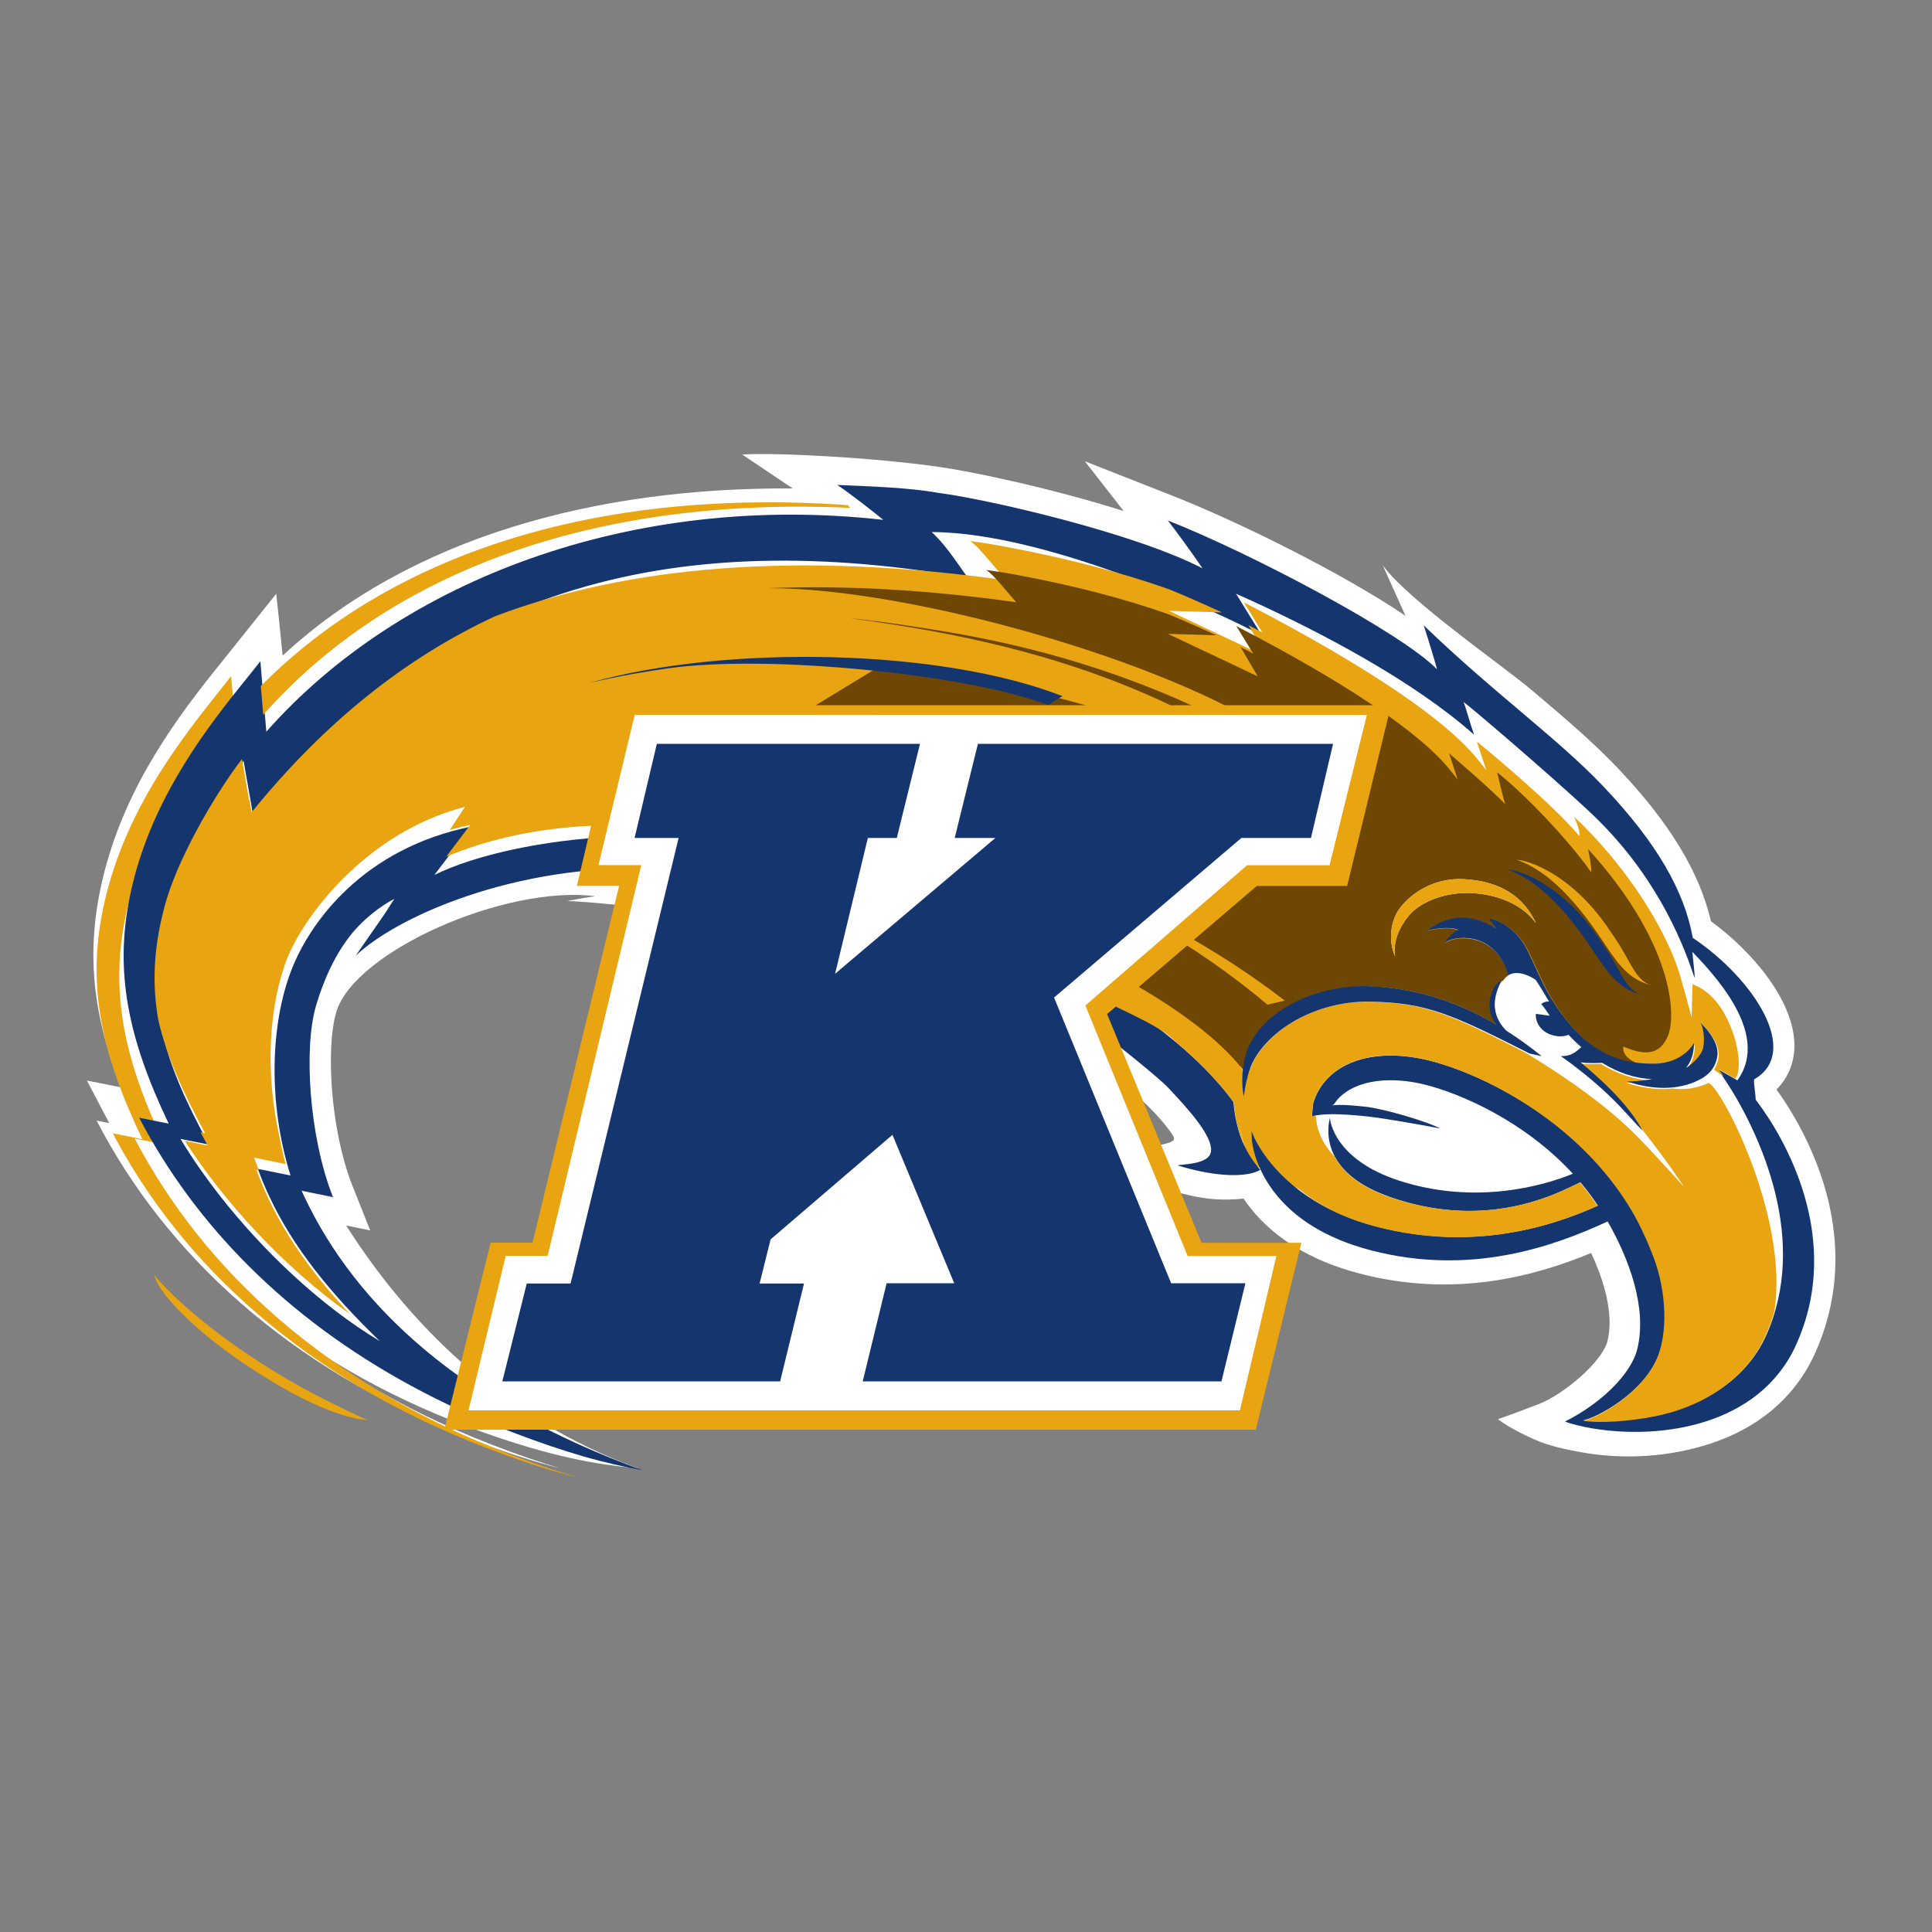
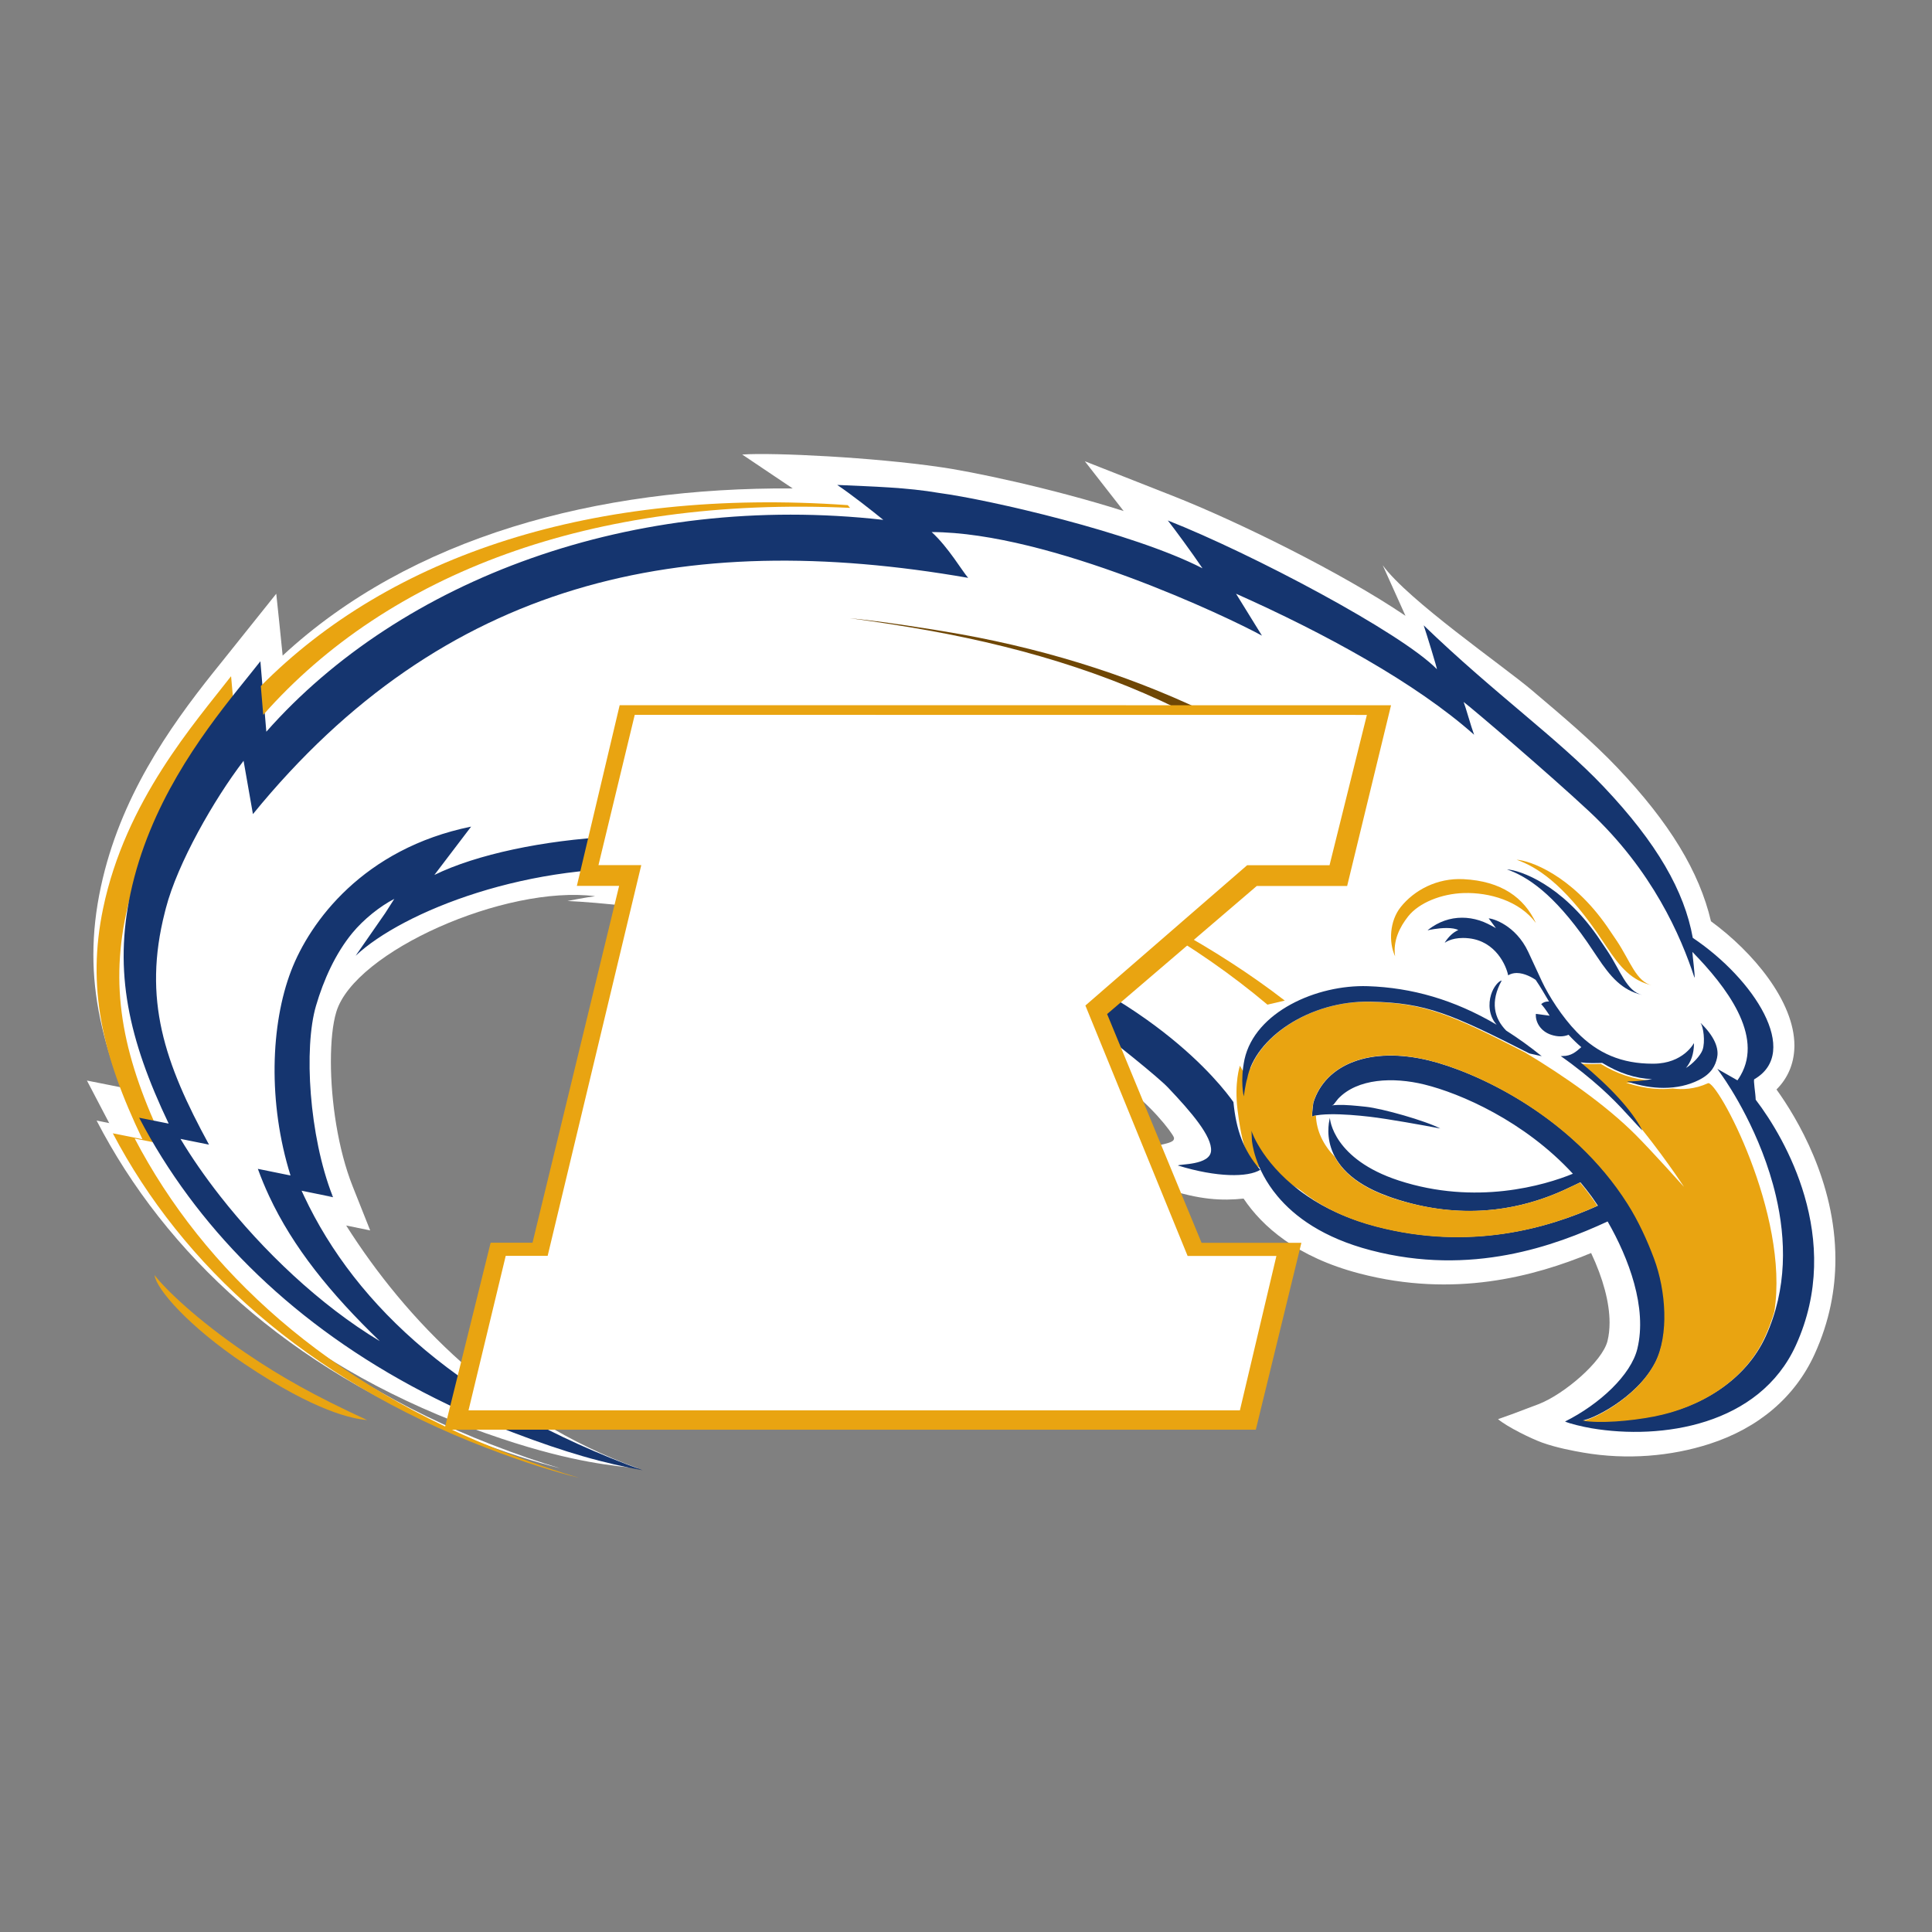
<svg xmlns="http://www.w3.org/2000/svg" width="200px" height="200px" viewBox="0 0 200 200" version="1.1">
  <rect x="0" y="0" width="200" height="200" fill="#808080" stroke="none" />
  <title>kent-st</title>
  <desc>Created with Sketch.</desc>
  <g id="kent-st" stroke="none" stroke-width="1" fill="none" fill-rule="evenodd">
    <g id="kent-st_BGL" transform="translate(0, 0)">
      <g id="Group" transform="translate(9, 47)">
        <path d="M73.059,101.437 C52.775,101.573 33.522,96.422 20.26,84.133 C20.19,84.954 19.598,90.536 19.598,90.536 L14.085,83.641 L13.084,82.395 C8.433,76.57 3.414,69.378 1.443,60.204 C0.929,57.812 0.666,55.492 0.666,53.162 C0.666,48.802 1.597,44.403 3.53,39.44 C1.913,39.761 0,40.141 0,40.141 L2.581,35.208 C10.482,20.111 24.364,9.234 42.988,3.048 C50.454,0.567 54.661,0.248 57.045,0 C42.686,5.206 32.967,15.474 26.835,25.136 C28.078,24.883 29.321,24.628 29.321,24.628 L27.5,29.211 C25.982,33.032 25.254,38.052 25.254,42.099 C25.254,44.169 25.432,45.988 25.816,47.254 C27.718,53.518 43.317,60.408 52.611,59.225 C51.77,59.126 49.743,58.732 49.743,58.732 C49.743,58.732 57.794,58.386 64.581,56.717 C71.37,55.05 79.616,52.639 86.837,49.467 C90.048,48.054 99.603,43.27 106.677,38.486 L105.472,40.546 C105.472,40.546 106.029,40.43 107.566,39.398 C109.93,37.812 112.347,34.794 112.534,34.219 C112.555,33.827 112.254,33.713 110.527,33.341 C108.245,32.852 105.85,32.442 105.85,32.442 C105.85,32.442 108.145,30.128 111.67,28.956 C115.193,27.785 117.518,27.688 119.734,27.923 C121.666,25.046 125.22,21.868 131.751,20.165 C141.541,17.61 149.808,19.85 155.712,22.289 C156.956,19.648 157.622,17.158 157.622,15.082 C157.622,14.403 157.552,13.768 157.409,13.186 C156.885,11.045 152.892,7.647 150.259,6.637 C147.627,5.628 146.912,5.38 146.075,5.09 C147.047,4.271 149.517,3.071 150.63,2.667 C152.123,2.127 153.939,1.792 154.917,1.624 C159.42,0.851 163.987,1.244 167.965,2.526 C173.065,4.172 176.83,7.388 178.851,11.823 C180.398,15.22 181,18.542 181,21.653 C181,29.677 177.003,36.295 174.901,39.219 C176.048,40.357 176.696,41.836 176.752,43.526 C176.754,43.604 176.757,43.684 176.757,43.764 C176.757,48.338 172.462,53.458 168.119,56.631 C166.919,61.751 163.839,66.83 158.45,72.509 C155.904,75.195 152.821,77.803 149.559,80.564 C146.58,83.084 136.765,89.862 134.139,93.486 C134.139,93.486 135.95,89.458 136.495,88.251 C129.911,92.714 119.092,98.037 112.396,100.672 L103.3,104.252 C103.3,104.252 105.543,101.377 107.322,99.097 C99.803,101.483 91.325,103.249 88.127,103.675 L88.226,103.66 C81.509,104.645 71.085,105.174 67.833,104.948 C68.638,104.412 70.727,103.003 73.059,101.437" id="path14" fill="#FFFFFF" transform="translate(90.5, 52.5) scale(-1, 1) rotate(-180) translate(-90.5, -52.5) " />
        <path d="M119.356,76.678 C119.356,76.678 118.759,74.947 119.111,72.107 C119.46,69.268 119.845,68.297 119.845,68.297 L120.583,66.463 L122.091,65.875 L127,63 L124.824,64.732 C124.824,64.732 122.37,66.948 121.599,69.337 C120.828,71.726 120.337,74.842 120.442,76.436 C120.548,78.028 119.882,75.743 119.882,75.743 L119.356,76.678" id="path16" fill="#E9A411" transform="translate(123, 70) scale(-1, 1) rotate(-180) translate(-123, -70) " />
        <path d="M41.822,71.483 C23.064,78.771 10.359,90.651 3.252,104.456 L3.342,104.437 C3.325,104.467 3.311,104.501 3.298,104.534 L1,105 C8.132,91.225 20.81,79.378 39.469,72.123 C43.426,70.583 46.423,69.647 49,69 C46.961,69.6 44.632,70.392 41.822,71.483" id="path18" fill="#FFFFFF" transform="translate(25, 87) scale(-1, 1) rotate(-180) translate(-25, -87) " />
        <path d="M8.029,57.527 C3.83,66.324 2.319,73.325 4.063,81.449 C6.031,90.618 11.294,97.71 15.223,102.635 L14.921,106 C11.213,101.214 3.992,93.12 1.67,81.944 C-0.014,73.833 1.525,66.848 5.742,58.07 L2.678,58.679 C9.858,45.026 22.621,33.284 41.404,26.093 C45.389,24.567 48.405,23.64 51,23 C48.947,23.593 46.603,24.378 43.774,25.46 C24.89,32.682 12.1,44.457 4.945,58.14 L8.029,57.527" id="path20" fill="#E9A411" transform="translate(26, 64.5) scale(-1, 1) rotate(-180) translate(-26, -64.5) " />
        <path d="M24.89,31.583 L24.89,31.583 L25.474,31.464 C25.458,31.504 25.442,31.543 25.426,31.584 L24.89,31.583 Z M25.426,31.591 C22.992,37.818 22.436,46.916 23.708,51.266 C24.496,53.965 25.737,56.713 27.484,58.828 C28.647,60.236 30.335,61.584 31.819,62.349 L30.866,60.859 L27.815,56.462 C32.676,61.021 45.854,66.326 59.954,65.397 C61.164,65.316 62.377,65.198 63.587,65.026 L57.984,63.786 L56.635,63.488 C58.036,63.588 60.279,63.375 63.014,62.905 C69.3,61.823 81.169,58.35 88.388,55.175 C92.438,53.393 98.209,50.756 105.076,46.108 C104.335,47.481 103.687,48.867 102.956,50.111 C106.526,47.405 110.887,43.893 111.912,42.818 C114.349,40.252 116.476,37.756 116.368,36.26 C116.262,34.763 113.097,34.915 112.937,34.748 C116.975,33.501 120.193,33.511 121.463,34.302 C119.673,36.357 118.965,38.489 118.684,41.315 C117.423,43.096 109.852,53.024 90.895,58.874 C90.895,58.874 92.407,57.785 94.626,56.165 C91.212,57.76 87.134,59.461 83.252,60.807 C80.168,61.877 72.441,64.032 67.806,65.007 L72.875,66.257 C63.831,70.637 44.69,69.099 35.966,64.825 L39.772,69.829 C28.6,67.553 23.075,59.964 21.134,54.898 C19.023,49.385 18.712,41.266 21.074,33.714 L17.693,34.401 C18.039,33.446 18.427,32.51 18.856,31.591 L18.859,31.583 C21.335,26.28 25.193,21.512 30.317,16.567 C24.085,20.311 18.197,25.959 13.784,31.585 L13.78,31.591 C12.211,33.595 10.828,35.594 9.684,37.503 L12.636,36.909 C8.02,45.362 5.761,51.952 8.066,60.973 C8.075,61.01 8.166,61.36 8.174,61.396 C9.373,66.018 13.145,72.636 16.215,76.643 L17.183,71.124 C36.924,95.348 61.676,100.73 91.226,95.58 C90.608,96.271 89.198,98.719 87.447,100.321 C99.704,100.294 118.228,91.476 121.637,89.598 L118.954,93.939 C128.123,89.855 137.581,84.693 143.599,79.339 C143.274,80.203 142.737,82.172 142.515,82.734 C143.563,81.935 151.277,75.352 155.486,71.429 C162.077,65.283 165.011,58.474 166.409,54.193 C166.504,54.253 166.212,56.418 166.193,56.86 C169.717,53.26 173.563,48.212 171.186,44.076 C171.087,43.904 170.98,43.733 170.859,43.564 L168.779,44.752 L169.326,43.973 C169.941,43.097 173.331,38.065 174.844,31.59 L174.845,31.583 C175.885,27.136 176.038,22.01 173.796,17.083 C171.722,12.525 167.101,9.752 162.254,8.825 C159.767,8.349 156.698,8.103 154.868,8.399 C155.448,8.306 160.387,10.536 162.377,14.383 C163.852,17.232 163.519,21.832 162.289,25.123 C161.574,27.04 160.644,29.045 159.549,30.772 C159.182,31.35 159.014,31.591 159.014,31.591 C153.124,40.234 143.579,44.49 138.95,45.618 C132.839,47.106 128.203,45.24 126.958,41.249 C126.958,41.249 126.808,40.231 126.834,39.772 C126.859,39.803 126.888,39.834 126.921,39.866 C127.391,39.986 128.011,40.042 128.695,40.053 C130.005,40.075 131.557,39.938 132.766,39.799 C134.685,39.578 138.371,38.909 140.094,38.579 C138.57,39.379 134.125,40.644 132.395,40.828 C132.135,40.855 131.881,40.881 131.631,40.907 C130.589,41.009 129.653,41.068 128.874,40.969 C128.977,41.015 129.038,41.039 129.038,41.039 L129.523,41.657 C131.519,43.769 135.222,43.926 138.452,43.132 C142.157,42.223 148.795,39.362 153.823,33.895 C150.904,32.693 143.765,30.591 135.799,33.194 C129.045,35.401 128.657,39.515 128.672,39.701 C128.649,39.462 127.022,34.349 134.612,31.591 C134.612,31.591 134.786,31.519 135.206,31.378 C142.415,28.957 148.086,30.327 151.413,31.585 L151.423,31.591 C152.464,31.986 153.276,32.374 153.837,32.643 L154.604,33.01 C154.989,32.554 155.361,32.081 155.72,31.592 C155.72,31.592 155.94,31.303 156.415,30.588 C151.246,28.262 143.197,25.9 133.44,28.447 C130.46,29.226 128.136,30.359 126.328,31.584 L126.319,31.591 C121.878,34.6 120.58,38.157 120.556,38.343 L120.595,37.378 C120.614,37.197 120.835,34.462 123.229,31.592 L123.236,31.583 C125.007,29.46 127.962,27.261 132.911,25.97 C143.348,23.245 151.975,26.442 157.422,28.955 C159.612,25.141 161.537,20.025 160.496,15.769 C159.84,13.082 156.628,10.055 153.012,8.245 C153.487,8.025 154.853,7.699 155.749,7.547 C163.008,6.32 173.128,7.831 176.911,16.14 C179.415,21.646 179.123,27.047 177.804,31.585 L177.803,31.591 C176.542,35.928 174.342,39.473 172.749,41.56 C172.736,42.215 172.483,43.605 172.606,43.677 C177.454,46.481 172.591,54.054 166.237,58.312 C165.37,63.134 162.556,68.107 156.997,73.972 C152.263,78.968 145.65,83.647 138.38,90.666 C138.625,89.955 139.834,86.037 139.742,86.132 C136.024,89.919 120.584,98.097 111.892,101.521 C112.618,100.59 114.271,98.356 115.481,96.57 C108.279,100.275 93.317,103.69 88.244,104.365 C84.842,104.95 81.391,105.028 77.668,105.2 C79.174,104.187 81.25,102.547 82.439,101.584 C56.571,104.491 32.482,95.414 18.571,79.654 L18.319,82.632 L17.955,86.945 C17.282,86.088 16.49,85.118 15.63,84.042 C11.716,79.133 6.47,72.064 4.509,62.926 C2.772,54.828 4.278,47.85 8.462,39.085 L5.405,39.693 C6.862,36.906 8.553,34.198 10.483,31.593 L10.49,31.583 C18.004,21.44 29.131,12.843 44.102,7.112 C46.922,6.033 49.258,5.254 51.303,4.661 C53.662,3.978 55.633,3.546 57.517,3.2 C38.894,9.958 27.869,20.113 22.477,31.582 L22.473,31.591 C22.387,31.773 22.303,31.956 22.22,32.138 L24.894,31.591 L25.426,31.591 L25.426,31.591 Z" id="path22" fill="#15356F" transform="translate(91.3, 54.2) scale(-1, 1) rotate(-180) translate(-91.3, -54.2) " />
        <path d="M167.807,91.763 C166.411,91.129 165.139,91.087 164.167,91.222 C161.641,90.937 159.465,91.797 159.337,91.819 C159.358,91.815 160.446,91.786 161.912,92.055 C160.117,92.138 158.352,92.759 156.718,93.761 C155.889,93.743 155.2,93.712 154.457,93.82 C156.896,91.783 158.663,89.983 159.854,88.357 C162.95,84.693 165.326,81.034 165.326,81.034 C165.326,81.034 162.04,84.7 160.328,86.416 C157.288,89.461 152.993,92.474 148.87,94.951 C141.052,98.955 138.466,100.082 132.811,100.197 C127.064,100.314 121.951,97.075 120.471,93.371 C119.921,91.192 120.213,88.404 121.303,85.867 L121.265,86.786 C121.298,86.523 123.14,79.618 133.416,76.926 C143.163,74.372 151.2,76.74 156.364,79.073 C155.8,79.925 155.196,80.731 154.557,81.491 L153.791,81.123 C151.441,79.992 144.66,76.754 135.182,79.864 C131.688,81.009 129.982,82.632 129.175,84.143 C128.002,85.366 127.278,86.801 127.224,88.429 C127.114,88.409 127.007,88.388 126.908,88.364 C126.876,88.332 126.845,88.3 126.821,88.27 C126.796,88.729 126.944,89.751 126.944,89.751 C128.189,93.752 132.82,95.622 138.921,94.131 C143.688,92.965 153.669,88.468 159.492,79.256 C160.588,77.524 161.516,75.514 162.23,73.594 C163.459,70.294 163.792,65.684 162.319,62.827 C160.329,58.971 155.397,56.736 154.82,56.829 C156.646,56.532 159.71,56.779 162.195,57.256 C167.037,58.187 171.652,60.965 173.722,65.534 C174.111,66.391 174.424,67.254 174.678,68.117 C176.28,78.201 168.724,92.178 167.805,91.763 L167.807,91.763" id="path24" fill="#E9A411" transform="translate(147.55, 78.45) scale(-1, 1) rotate(-180) translate(-147.55, -78.45) " />
-         <path d="M169.705,39.703 C168.224,42.619 166.203,43.093 166.203,43.093 L166.117,39.677 C166.117,39.677 165.335,42.626 164.903,44.07 C163.415,49.048 159.03,55.732 153.94,60.457 C154.283,59.738 154.528,59.026 154.505,58.431 C151.758,61.816 143.885,68.241 143.885,68.241 L144.856,65.27 C144.856,65.27 144.339,65.954 143.77,66.632 C138.555,72.845 124.139,80.372 119.762,82.648 L121.68,79.527 C121.342,79.713 120.856,79.969 120.243,80.278 L122.186,76.961 L112.018,81.764 L117.496,81.603 C115.952,82.322 114.101,83.144 112.052,83.99 C107.018,85.764 101.548,87.184 94.967,88.425 C93.797,88.646 92.608,88.835 91.41,89 C92.479,88.303 94.351,85.732 95.225,84.919 C73.758,87.934 56.088,86.468 42.244,81.203 C33.102,76.957 24.697,70.355 17.045,60.907 L16.817,62.215 C16.808,62.202 16.797,62.189 16.787,62.175 L16.045,66.43 C12.976,62.388 9.218,55.746 8.021,51.103 C8.012,51.066 7.921,50.713 7.912,50.677 C6.864,46.548 6.761,42.924 7.39,39.402 C8.26,35.609 9.96,31.877 12.231,27.691 L11.764,27.784 C12,27.336 12.241,26.882 12.49,26.423 L10.134,26.899 C14.1,20.711 20.321,13.828 27.187,9 C22.734,13.778 19.487,18.525 17.557,23.895 L17.806,23.844 C17.628,24.28 17.457,24.719 17.298,25.163 L20.571,24.494 C20.327,25.399 20.122,26.306 19.949,27.216 C18.408,34.004 18.83,40.948 20.745,45.821 C22.304,49.788 28.589,58.72 39.132,61.482 L37.566,59.088 C38.245,59.281 38.946,59.454 39.674,59.602 L37.188,56.315 C45.86,59.929 58.123,61.15 73.029,56.762 L71.54,56.559 C71.989,56.385 72.425,56.201 72.834,56.001 L70.287,55.37 C74.8,54.274 80.441,52.659 82.971,51.777 C85.659,50.838 88.948,49.295 92.181,47.619 C91.366,48.214 90.886,48.562 90.886,48.562 C95.636,47.087 98.812,43.99 102.215,42.193 L101.631,43.264 C106.512,40.576 110.917,39.043 112.725,37.149 C112.74,37.133 112.755,37.118 112.771,37.102 C116.322,34.116 118.157,31.668 118.721,30.865 C118.879,29.287 119.165,27.925 119.695,26.671 C118.209,33.504 119.76,35.507 120.304,36.728 C120.459,37.073 120.676,37.388 120.913,37.666 C123.164,41.131 128.251,43.066 132.615,42.92 C137.139,42.765 141.509,41.512 145.896,38.888 C145.079,39.812 145.037,41.082 145.314,42.011 C145.354,42.144 145.403,42.27 145.455,42.391 C145.502,42.662 145.573,42.923 145.678,43.16 C145.928,43.722 146.427,44.08 146.941,44.311 C146.63,45.354 145.534,47.566 142.919,47.854 C141.237,48.039 140.434,47.418 140.406,47.39 C140.432,47.418 140.949,48.319 141.824,48.697 C140.94,49.21 138.676,48.711 138.617,48.69 C138.719,48.728 140.81,50.708 144.024,49.7 C144.662,49.499 145.227,49.178 145.742,48.897 C145.296,49.539 145.01,49.929 144.995,49.93 C145.378,49.919 147.798,49.218 149.109,46.439 C149.405,45.814 150.147,44.195 150.557,43.322 C151.295,41.754 152.721,39.555 154.2,38.037 C156.6,35.572 159.247,34.705 162.245,34.725 C165.312,34.744 166.436,36.787 166.453,36.868 C166.437,36.792 166.527,35.375 165.615,34.301 C166.296,34.668 167.138,35.549 167.364,36.163 C167.671,37.002 167.462,38.641 167.156,38.983 C167.316,38.805 169.263,37.079 168.864,35.341 C168.793,35.027 168.685,34.65 168.432,34.263 C168.713,34.069 169.056,33.829 169.436,33.567 L168.905,34.329 L170.637,33.334 C171.281,34.078 171.125,36.903 169.705,39.703" id="path26" fill="#E9A411" transform="translate(89, 49) scale(-1, 1) rotate(-180) translate(-89, -49) " />
-         <path d="M147.173,22.071 C146.955,22.995 145.895,25.515 143.094,25.824 C141.411,26.009 140.607,25.387 140.581,25.359 C140.607,25.387 141.123,26.289 141.997,26.669 C141.116,27.183 138.85,26.683 138.791,26.662 C138.893,26.7 140.984,28.684 144.199,27.674 C144.84,27.473 145.403,27.151 145.92,26.869 C145.473,27.512 145.186,27.905 145.171,27.905 C145.556,27.894 147.975,27.191 149.287,24.406 C149.582,23.78 150.325,22.158 150.736,21.283 C151.474,19.71 152.9,17.507 154.379,15.986 C156.418,13.889 158.635,12.948 161.092,12.723 C159.764,13.075 158.89,13.849 159.057,14.656 C160.932,13.866 162.731,13.533 163.663,15.762 C164.592,17.993 164.12,25.517 155.394,35.116 C155.491,34.588 155.72,33.668 155.73,32.693 C153.461,35.939 148.837,40.818 145.982,43.047 C146.103,42.471 146.578,40.565 146.808,39.767 C145.286,41.363 141.014,45.01 141.014,45.01 L141.899,42.292 C141.899,42.292 141.428,42.919 140.909,43.538 C136.145,49.222 122.979,56.107 118.982,58.19 L120.734,55.335 C120.427,55.505 119.981,55.74 119.424,56.021 L121.197,52.988 L111.912,57.38 L116.914,57.234 C115.505,57.892 113.815,58.644 111.942,59.418 C107.345,61.041 102.349,62.34 96.339,63.475 C95.269,63.677 94.184,63.849 93.09,64 C93.934,63.451 95.321,61.624 96.201,60.655 C86.918,61.961 78.344,62.427 70.483,62.112 C85.295,62.16 112.107,54.447 123.006,46.956 C132.059,40.734 130.565,39.278 120.864,43.637 C99.284,53.334 81.816,53.873 81.816,53.873 L69.864,46.59 C69.864,46.59 89.922,43.948 103.802,36.482 C115.74,30.059 111.651,29.716 99.807,33.982 C82.027,40.386 62.837,41.524 54,40.364 C61.863,40.081 75.646,38.267 81.028,36.448 C79.668,36.031 76.183,34.485 74.516,34.091 C77.501,34.288 110.775,24.02 119.879,12 C119.915,12.377 119.974,12.784 120.063,13.217 C121.148,18.177 127.498,21.058 132.786,20.878 C137.312,20.724 141.683,19.468 146.073,16.839 C145.254,17.764 145.214,19.037 145.49,19.968 C145.736,20.799 146.272,21.41 146.584,21.47 C146.752,21.713 146.949,21.914 147.173,22.071" id="path28" fill="#6F4705" transform="translate(109, 38) scale(-1, 1) rotate(-180) translate(-109, -38) " />
        <path d="M142.497,51.99 C139.765,52.128 137.393,50.85 135.991,49.088 C134.869,47.676 134.73,45.489 135.422,44 C135.179,45.594 135.901,47.04 136.773,48.138 C137.904,49.561 140.234,50.482 142.536,50.552 C145.174,50.63 148.307,49.744 150,47.447 C148.768,50.08 146.433,51.788 142.497,51.989 L142.497,51.99" id="path30" fill="#FFFFFF" transform="translate(142.5, 48) scale(-1, 1) rotate(-180) translate(-142.5, -48) " />
        <path d="M142.497,51.99 C139.765,52.129 137.391,50.85 135.99,49.088 C134.87,47.676 134.729,45.488 135.422,44 C135.179,45.593 135.901,47.04 136.773,48.139 C137.904,49.562 140.233,50.484 142.535,50.552 C145.174,50.631 148.305,49.745 150,47.447 C148.766,50.081 146.431,51.789 142.497,51.99" id="path32" fill="#E9A411" transform="translate(142.5, 48) scale(-1, 1) rotate(-180) translate(-142.5, -48) " />
        <path d="M78.76,26.708 C52.397,28.563 31.386,21.496 18,7.977 L18.252,5 C31.168,19.63 52.224,27.656 79,26.425 C78.919,26.519 78.837,26.613 78.76,26.708" id="path34" fill="#E9A411" transform="translate(48.5, 16) scale(-1, 1) rotate(-180) translate(-48.5, -16) " />
        <path d="M7,100 C7.181,98.543 10.529,94.689 16.303,90.81 C23.722,85.825 27.557,85.114 29,85 C23.662,87.452 20.1,89.449 16.457,91.925 C11.324,95.414 8.024,98.644 7,100" id="path36" fill="#E9A411" transform="translate(18, 92.5) scale(-1, 1) rotate(-180) translate(-18, -92.5) " />
        <path d="M160.983,48 C160.596,48.401 160.235,48.796 159.853,49.215 C158.484,50.715 156.931,52.416 153.674,54.876 C153.664,54.883 152.651,55.633 152.567,55.667 C152.624,55.679 152.676,55.68 152.726,55.68 L152.775,55.68 C153.648,55.68 154.144,56.114 154.666,56.574 L154.697,56.6 C154.237,56.991 153.792,57.428 153.377,57.88 C153.107,57.769 152.823,57.717 152.522,57.717 C152.226,57.717 151.911,57.77 151.586,57.876 C150.446,58.247 149.922,59.247 149.994,60.044 L151.418,59.856 C151.394,59.869 151.066,60.474 150.543,61.058 C150.754,61.238 150.999,61.325 151.251,61.325 C151.286,61.325 151.322,61.323 151.357,61.319 C150.888,62.106 150.439,62.883 149.966,63.571 C149.654,63.78 148.833,64.274 148.011,64.274 C147.679,64.274 147.381,64.193 147.124,64.035 C146.933,65.001 145.864,67.558 143.054,67.868 C142.849,67.89 142.646,67.902 142.452,67.902 C141.183,67.902 140.581,67.416 140.576,67.411 L140.581,67.457 C140.975,68.064 141.453,68.501 141.965,68.724 C141.706,68.855 141.299,68.932 140.756,68.932 C139.832,68.932 138.844,68.712 138.8,68.696 C138.802,68.719 138.834,68.744 138.874,68.774 C139.929,69.588 141.104,70 142.36,70 C142.949,70 143.552,69.905 144.152,69.717 C144.738,69.533 145.269,69.241 145.738,68.985 L145.855,68.92 C145.396,69.545 145.131,69.908 145.106,69.925 L145.115,69.925 C145.53,69.925 147.895,69.233 149.193,66.482 C149.327,66.196 149.556,65.701 149.804,65.166 C150.092,64.54 150.406,63.861 150.625,63.395 C151.316,61.923 152.699,59.734 154.228,58.163 C156.405,55.927 158.901,54.886 162.088,54.886 L162.185,54.887 C165.241,54.906 166.337,56.979 166.341,57 C166.36,56.987 166.36,56.961 166.36,56.922 C166.34,55.907 166.062,55.075 165.53,54.448 C166.203,54.836 167.025,55.712 167.243,56.303 C167.547,57.137 167.332,58.757 167.04,59.086 C167.069,59.086 167.096,59.058 167.133,59.02 C168.767,57.4 168.912,56.203 168.748,55.484 C168.577,54.731 168.216,53.869 166.852,53.189 C165.779,52.654 164.558,52.383 163.223,52.383 C162.054,52.383 160.834,52.59 159.592,52.996 C159.524,53.018 159.482,53.033 159.466,53.034 C159.475,53.052 159.516,53.054 159.588,53.054 L159.617,53.054 C159.878,53.054 160.824,53.071 162.024,53.291 C160.306,53.35 158.568,53.922 156.86,54.97 L156.611,54.962 C156.346,54.956 156.093,54.95 155.848,54.95 C155.365,54.95 154.988,54.974 154.622,55.027 C157.816,52.377 159.899,50.076 161,48.013 L160.983,48" id="path38" fill="#15356F" transform="translate(153.8, 59) scale(-1, 1) rotate(-180) translate(-153.8, -59) " />
        <path d="M162,42 C159.913,42.492 158.733,43.843 157.323,45.97 L156.304,47.481 C152.802,52.518 150.092,54.262 148,55 C149.375,54.922 153.651,53.416 157.357,48.101 L158.392,46.572 C159.755,44.521 160.378,42.382 162,42" id="path40" fill="#E9A411" transform="translate(155, 48.5) scale(-1, 1) rotate(-180) translate(-155, -48.5) " />
        <path d="M161,43 C158.912,43.492 157.733,44.844 156.323,46.97 L155.304,48.482 C151.801,53.52 149.093,55.263 147,56 C148.375,55.923 152.65,54.416 156.356,49.103 L157.39,47.572 C158.756,45.521 159.377,43.383 161,43" id="path42" fill="#15356F" transform="translate(154, 49.5) scale(-1, 1) rotate(-180) translate(-154, -49.5) " />
        <path d="M122.205,39 L124,39.418 C117.04,44.805 108.039,49.714 98.793,53.273 C95.899,54.386 90.973,56.135 88,57 C90.607,56.131 93.56,55.064 95.547,54.299 C105.919,50.305 114.766,45.267 122.205,39" id="path44" fill="#E9A411" transform="translate(106, 48) scale(-1, 1) rotate(-180) translate(-106, -48) " />
        <path d="M146.922,61.313 C145.674,62.586 145.243,64.288 146.458,66.5 C146.147,66.455 145.599,65.845 145.348,65.012 C145.069,64.091 145.112,62.834 145.933,61.92 C141.528,64.518 137.141,65.759 132.6,65.911 C127.293,66.088 120.92,63.242 119.833,58.342 C119.358,56.082 119.756,54.5 119.756,54.5 C119.756,54.5 119.933,55.818 120.114,56.364 C120.893,60.503 126.501,64.437 132.88,64.309 C138.64,64.193 141.234,63.046 149.326,58.946 L150.6,58.662 C149.369,59.657 148.144,60.535 146.922,61.313" id="path46" fill="#15356F" transform="translate(135.1, 60.5) scale(-1, 1) rotate(-180) translate(-135.1, -60.5) " />
        <path d="M116.051,17.001 L117,17.712 C109.127,21.635 100.158,24.607 90.359,26.362 C87.292,26.911 82.099,27.703 79,28 C81.738,27.636 84.855,27.141 86.961,26.764 C97.951,24.794 107.543,21.681 116.051,17 L116.051,17.001" id="path48" fill="#6F4705" transform="translate(98, 22.5) scale(-1, 1) rotate(-180) translate(-98, -22.5) " />
-         <path d="M99.534,21 C99.812,21.213 100.584,21.734 101,21.928 C88.332,26.889 66.042,27.28 52,23.302 C55.187,24.049 57.923,24.495 60.187,24.816 C70.625,26.298 91.362,24.159 99.534,21" id="path52" fill="#15356F" transform="translate(76.5, 23.5) scale(-1, 1) rotate(-180) translate(-76.5, -23.5) " />
        <polyline id="path54" fill="#E9A411" fill-rule="nonzero" transform="translate(86, 63.5) scale(-1, 1) rotate(-180) translate(-86, -63.5) " points="55.149 101 50.716 82.294 55.092 82.294 46.125 45.354 41.79 45.354 37 26 121.002 26 125.718 45.345 115.385 45.345 105.608 69.026 121.098 82.282 130.456 82.282 135 100.992 55.149 101 55.149 101" />
        <polyline id="path56" fill="#FFFFFF" fill-rule="nonzero" transform="translate(86, 63) scale(-1, 1) rotate(-180) translate(-86, -63) " points="103.359 68.91 113.942 42.984 123.133 42.984 119.353 27 39.5 27 43.352 42.994 47.693 42.994 57.384 83.442 52.953 83.442 56.708 99 132.5 98.992 128.634 83.434 120.105 83.434 103.359 68.91 103.359 68.91" />
-         <polyline id="path58" fill="#15356F" fill-rule="nonzero" transform="translate(86, 63) scale(-1, 1) rotate(-180) translate(-86, -63) " points="126.711 86.254 129 96 92.233 96 89.831 86.254 94.044 86.254 77.449 72.195 80.84 86.254 83.836 86.255 86.237 96 58.997 96 56.692 86.254 61.25 86.254 50.067 40.132 45.53 40.132 43 30 71.76 30 74.23 40.132 69.634 40.132 70.77 44.7 83.387 55.524 89.782 40.156 82.782 40.156 80.307 30 117.445 30 119.923 40.156 112.237 40.156 100.117 69.736 119.506 86.254 126.711 86.254 126.711 86.254" />
      </g>
    </g>
  </g>
</svg>